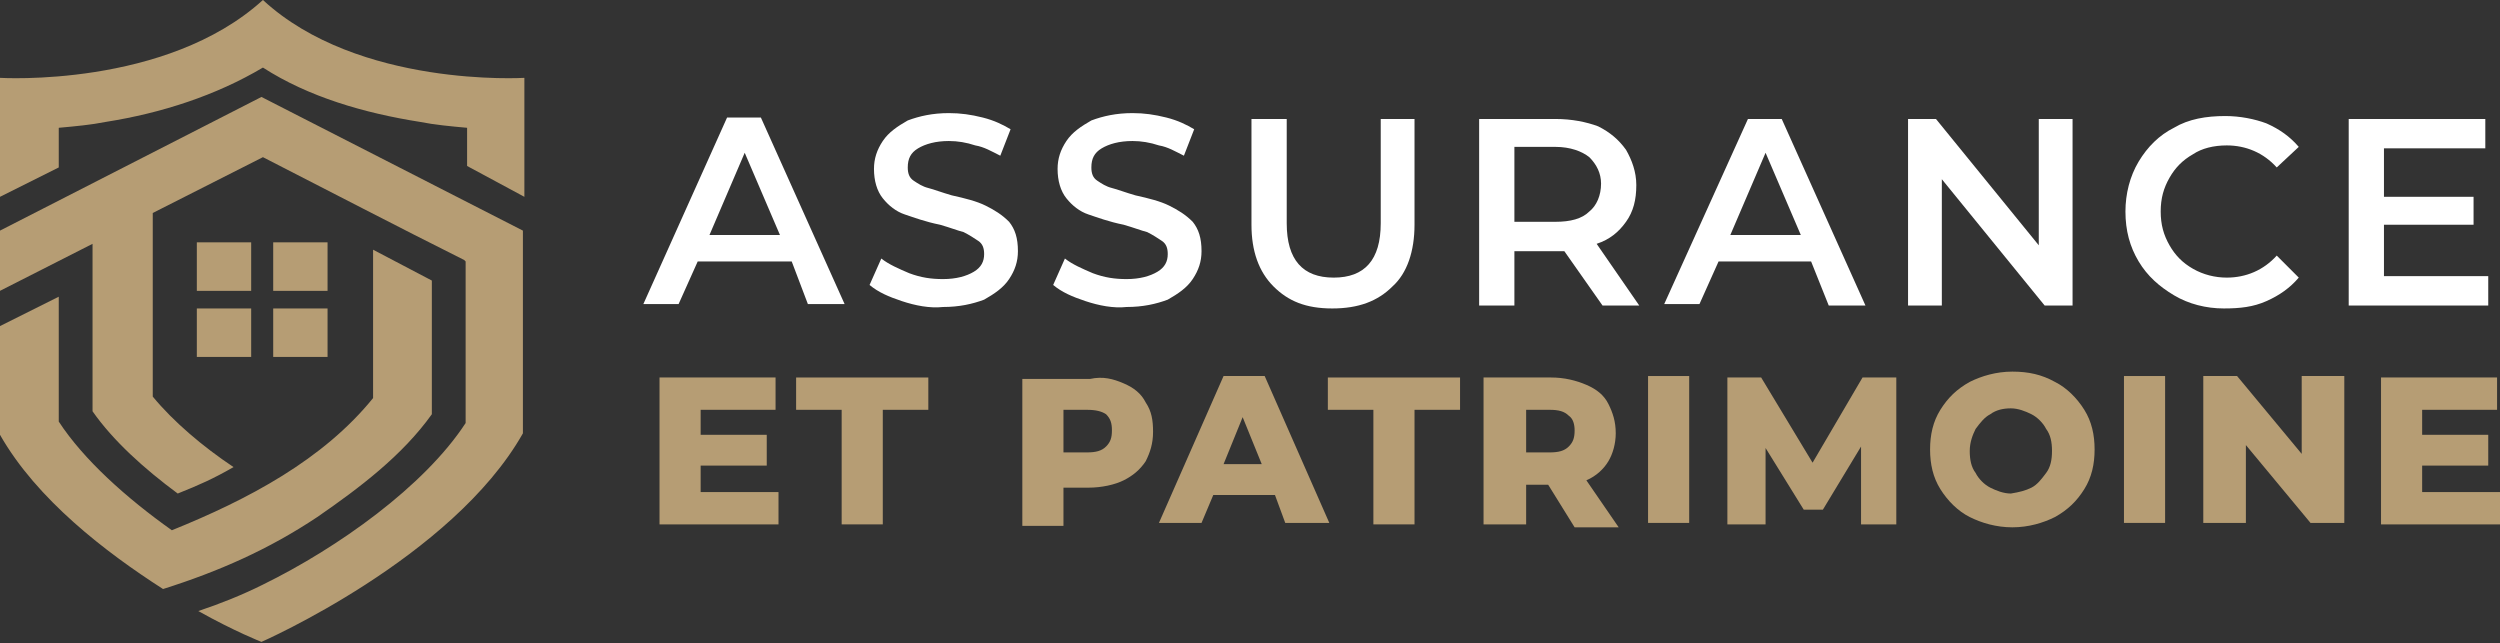
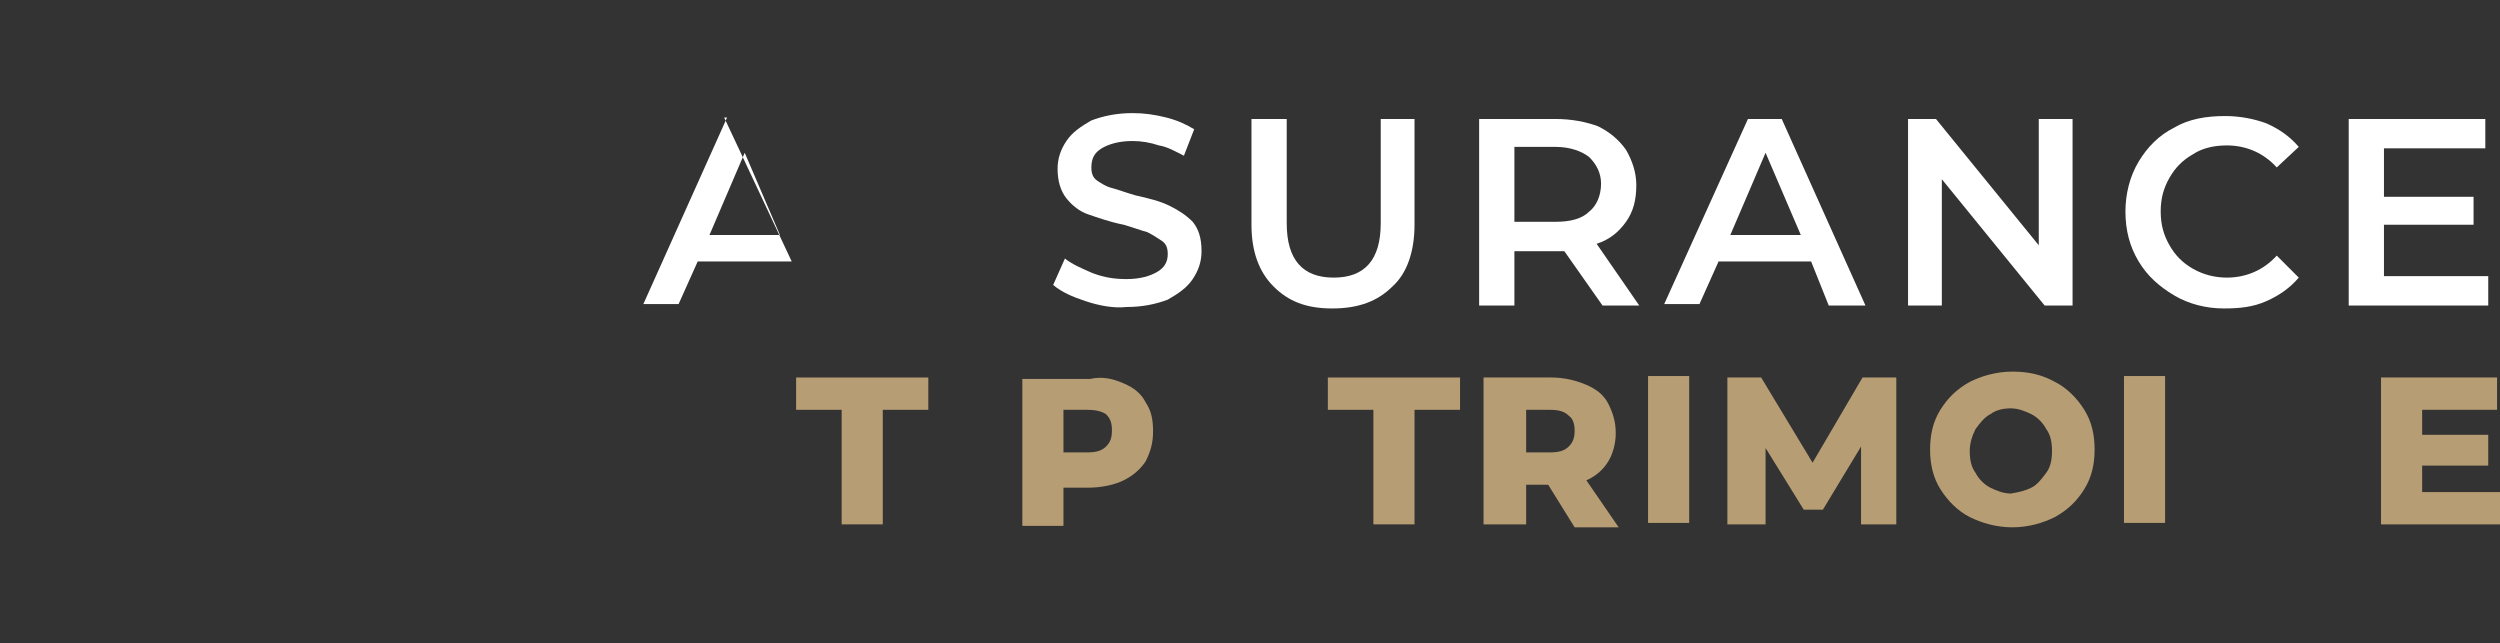
<svg xmlns="http://www.w3.org/2000/svg" version="1.1" id="Layer_1" x="0px" y="0px" width="170.2px" height="43.8px" viewBox="0 0 170.2 43.8" style="enable-background:new 0 0 170.2 43.8;" xml:space="preserve">
  <rect x="0" y="0" width="170.2" height="43.8" fill="#333333" stroke="none" />
  <style type="text/css">
	.st0{fill:#FFFFFF;}
	.st1{fill:#B69D74;}
	.st2{fill-rule:evenodd;clip-rule:evenodd;fill:#B69D74;}
</style>
  <g>
    <g>
-       <path class="st0" d="M53.9,17.8h-6.4l-1.3,2.9h-2.4l5.7-12.7h2.3l5.7,12.7h-2.5L53.9,17.8z M53.1,16l-2.4-5.6L48.3,16H53.1z" />
-       <path class="st0" d="M61.4,20.5c-0.9-0.3-1.6-0.6-2.2-1.1l0.8-1.8c0.5,0.4,1.2,0.7,1.9,1c0.8,0.3,1.5,0.4,2.3,0.4    c0.9,0,1.6-0.2,2.1-0.5s0.7-0.7,0.7-1.2c0-0.4-0.1-0.7-0.4-0.9c-0.3-0.2-0.6-0.4-1-0.6c-0.4-0.1-0.9-0.3-1.6-0.5    c-1-0.2-1.8-0.5-2.4-0.7c-0.6-0.2-1.1-0.6-1.5-1.1c-0.4-0.5-0.6-1.2-0.6-2c0-0.7,0.2-1.3,0.6-1.9c0.4-0.6,1-1,1.7-1.4    c0.8-0.3,1.7-0.5,2.8-0.5c0.8,0,1.5,0.1,2.3,0.3c0.8,0.2,1.4,0.5,1.9,0.8l-0.7,1.8c-0.6-0.3-1.1-0.6-1.7-0.7    c-0.6-0.2-1.2-0.3-1.8-0.3c-0.9,0-1.6,0.2-2.1,0.5s-0.7,0.7-0.7,1.3c0,0.4,0.1,0.7,0.4,0.9c0.3,0.2,0.6,0.4,1,0.5    c0.4,0.1,0.9,0.3,1.6,0.5c0.9,0.2,1.7,0.4,2.3,0.7s1.1,0.6,1.6,1.1c0.4,0.5,0.6,1.1,0.6,2c0,0.7-0.2,1.3-0.6,1.9    c-0.4,0.6-1,1-1.7,1.4c-0.8,0.3-1.7,0.5-2.8,0.5C63.3,21,62.3,20.8,61.4,20.5z" />
+       <path class="st0" d="M53.9,17.8h-6.4l-1.3,2.9h-2.4l5.7-12.7h2.3h-2.5L53.9,17.8z M53.1,16l-2.4-5.6L48.3,16H53.1z" />
      <path class="st0" d="M73.9,20.5c-0.9-0.3-1.6-0.6-2.2-1.1l0.8-1.8c0.5,0.4,1.2,0.7,1.9,1c0.8,0.3,1.5,0.4,2.3,0.4    c0.9,0,1.6-0.2,2.1-0.5s0.7-0.7,0.7-1.2c0-0.4-0.1-0.7-0.4-0.9c-0.3-0.2-0.6-0.4-1-0.6c-0.4-0.1-0.9-0.3-1.6-0.5    c-1-0.2-1.8-0.5-2.4-0.7c-0.6-0.2-1.1-0.6-1.5-1.1c-0.4-0.5-0.6-1.2-0.6-2c0-0.7,0.2-1.3,0.6-1.9c0.4-0.6,1-1,1.7-1.4    c0.8-0.3,1.7-0.5,2.8-0.5c0.8,0,1.5,0.1,2.3,0.3c0.8,0.2,1.4,0.5,1.9,0.8l-0.7,1.8c-0.6-0.3-1.1-0.6-1.7-0.7    c-0.6-0.2-1.2-0.3-1.8-0.3c-0.9,0-1.6,0.2-2.1,0.5s-0.7,0.7-0.7,1.3c0,0.4,0.1,0.7,0.4,0.9c0.3,0.2,0.6,0.4,1,0.5    c0.4,0.1,0.9,0.3,1.6,0.5c0.9,0.2,1.7,0.4,2.3,0.7s1.1,0.6,1.6,1.1c0.4,0.5,0.6,1.1,0.6,2c0,0.7-0.2,1.3-0.6,1.9    c-0.4,0.6-1,1-1.7,1.4c-0.8,0.3-1.7,0.5-2.8,0.5C75.8,21,74.8,20.8,73.9,20.5z" />
      <path class="st0" d="M86.7,19.5c-1-1-1.5-2.4-1.5-4.2V8.1h2.4v7.1c0,2.5,1.1,3.7,3.2,3.7c2.1,0,3.2-1.2,3.2-3.7V8.1h2.3v7.2    c0,1.8-0.5,3.3-1.5,4.2c-1,1-2.3,1.5-4.1,1.5S87.7,20.5,86.7,19.5z" />
      <path class="st0" d="M109.1,20.8l-2.6-3.7c-0.1,0-0.3,0-0.5,0h-2.9v3.7h-2.4V8.1h5.2c1.1,0,2.1,0.2,2.9,0.5    c0.8,0.4,1.4,0.9,1.9,1.6c0.4,0.7,0.7,1.5,0.7,2.4c0,1-0.2,1.8-0.7,2.5s-1.1,1.2-2,1.5l2.9,4.2H109.1z M108.2,10.7    c-0.5-0.4-1.3-0.7-2.3-0.7h-2.8v5.1h2.8c1,0,1.8-0.2,2.3-0.7c0.5-0.4,0.8-1.1,0.8-1.9C109,11.8,108.7,11.2,108.2,10.7z" />
      <path class="st0" d="M123.3,17.8H117l-1.3,2.9h-2.4L119,8.1h2.3l5.7,12.7h-2.5L123.3,17.8z M122.6,16l-2.4-5.6l-2.4,5.6H122.6z" />
      <path class="st0" d="M141.1,8.1v12.7h-1.9l-7-8.6v8.6h-2.3V8.1h1.9l7,8.6V8.1H141.1z" />
      <path class="st0" d="M148,20.1c-1-0.6-1.8-1.3-2.4-2.3s-0.9-2.1-0.9-3.4c0-1.2,0.3-2.4,0.9-3.4c0.6-1,1.4-1.8,2.4-2.3    c1-0.6,2.2-0.8,3.5-0.8c1,0,2,0.2,2.8,0.5c0.9,0.4,1.6,0.9,2.2,1.6l-1.5,1.4c-0.9-1-2.1-1.5-3.4-1.5c-0.9,0-1.7,0.2-2.3,0.6    c-0.7,0.4-1.2,0.9-1.6,1.6c-0.4,0.7-0.6,1.4-0.6,2.3c0,0.9,0.2,1.6,0.6,2.3c0.4,0.7,0.9,1.2,1.6,1.6c0.7,0.4,1.5,0.6,2.3,0.6    c1.3,0,2.5-0.5,3.4-1.5l1.5,1.5c-0.6,0.7-1.3,1.2-2.2,1.6c-0.9,0.4-1.8,0.5-2.9,0.5C150.2,21,149,20.7,148,20.1z" />
      <path class="st0" d="M169.4,18.8v2h-9.5V8.1h9.3v2h-6.9v3.3h6.1v1.9h-6.1v3.5H169.4z" />
-       <path class="st1" d="M53,33.5v2.2h-8.1v-10h7.9v2.2h-5.1v1.7h4.5v2.1h-4.5v1.8H53z" />
      <path class="st1" d="M57.3,27.9h-3.1v-2.2h9v2.2h-3.1v7.8h-2.8V27.9z" />
      <path class="st1" d="M76.5,26.1c0.7,0.3,1.2,0.7,1.5,1.3c0.4,0.6,0.5,1.2,0.5,2c0,0.8-0.2,1.4-0.5,2c-0.4,0.6-0.9,1-1.5,1.3    s-1.5,0.5-2.4,0.5h-1.7v2.6h-2.8v-10h4.6C75.1,25.6,75.8,25.8,76.5,26.1z M75.3,30.4c0.3-0.3,0.4-0.6,0.4-1.1    c0-0.5-0.1-0.8-0.4-1.1C75,28,74.6,27.9,74,27.9h-1.6v2.9H74C74.6,30.8,75,30.7,75.3,30.4z" />
-       <path class="st1" d="M86.8,33.7h-4.2l-0.8,1.9h-2.9l4.4-10h2.8l4.4,10h-3L86.8,33.7z M85.9,31.6l-1.3-3.2l-1.3,3.2H85.9z" />
      <path class="st1" d="M93.5,27.9h-3.1v-2.2h9v2.2h-3.1v7.8h-2.8V27.9z" />
      <path class="st1" d="M105.4,33h-1.5v2.7H101v-10h4.6c0.9,0,1.7,0.2,2.4,0.5c0.7,0.3,1.2,0.7,1.5,1.3s0.5,1.2,0.5,2    c0,0.7-0.2,1.4-0.5,1.9c-0.3,0.5-0.8,1-1.5,1.3l2.2,3.2h-3L105.4,33z M106.8,28.3c-0.3-0.3-0.7-0.4-1.3-0.4h-1.6v2.9h1.6    c0.6,0,1-0.1,1.3-0.4c0.3-0.3,0.4-0.6,0.4-1.1C107.2,28.9,107.1,28.5,106.8,28.3z" />
      <path class="st1" d="M112.2,25.6h2.8v10h-2.8V25.6z" />
      <path class="st1" d="M126.7,35.7l0-5.3l-2.6,4.3h-1.3l-2.6-4.2v5.2h-2.6v-10h2.3l3.5,5.8l3.4-5.8h2.3l0,10H126.7z" />
      <path class="st1" d="M134.1,35.2c-0.8-0.4-1.5-1.1-2-1.9c-0.5-0.8-0.7-1.7-0.7-2.7c0-1,0.2-1.9,0.7-2.7c0.5-0.8,1.1-1.4,2-1.9    c0.8-0.4,1.8-0.7,2.9-0.7c1.1,0,2,0.2,2.9,0.7c0.8,0.4,1.5,1.1,2,1.9c0.5,0.8,0.7,1.7,0.7,2.7c0,1-0.2,1.9-0.7,2.7    c-0.5,0.8-1.1,1.4-2,1.9c-0.8,0.4-1.8,0.7-2.9,0.7C135.9,35.9,134.9,35.6,134.1,35.2z M138.3,33.2c0.4-0.2,0.7-0.6,1-1    s0.4-0.9,0.4-1.5c0-0.6-0.1-1.1-0.4-1.5c-0.2-0.4-0.6-0.8-1-1c-0.4-0.2-0.9-0.4-1.4-0.4c-0.5,0-1,0.1-1.4,0.4    c-0.4,0.2-0.7,0.6-1,1c-0.2,0.4-0.4,0.9-0.4,1.5c0,0.6,0.1,1.1,0.4,1.5c0.2,0.4,0.6,0.8,1,1c0.4,0.2,0.9,0.4,1.4,0.4    C137.5,33.5,137.9,33.4,138.3,33.2z" />
      <path class="st1" d="M144.6,25.6h2.8v10h-2.8V25.6z" />
-       <path class="st1" d="M159.6,25.6v10h-2.3l-4.4-5.3v5.3H150v-10h2.3l4.4,5.3v-5.3H159.6z" />
      <path class="st1" d="M170.2,33.5v2.2h-8.1v-10h7.9v2.2h-5.1v1.7h4.5v2.1h-4.5v1.8H170.2z" />
    </g>
  </g>
-   <path class="st2" d="M35.7,13.4V5.3c0,0-11.3,0.7-17.8-5.3C11.3,6,0,5.3,0,5.3v8.1l4-2V8.7c1.1-0.1,2.2-0.2,3.2-0.4  c3.8-0.6,7.5-1.8,10.7-3.7c3.1,2,6.9,3.1,10.7,3.7c1,0.2,2.1,0.3,3.2,0.4v2.6L35.7,13.4L35.7,13.4z M31.7,17.8l-0.1-0.1  c-4.6-2.3-9.2-4.7-13.7-7l-7.5,3.8v12.5c1.4,1.7,3.4,3.4,5.5,4.8c-1.4,0.8-2.3,1.2-3.8,1.8c-2.3-1.7-4.4-3.6-5.8-5.6V19v-2.4L0,19.8  v-4.1l17.8-9.1l17.8,9.1v0.8v3.2v1.6v4.6v3.6c-4.8,8.5-17.8,14.2-17.8,14.2S16,43,13.5,41.6c1.5-0.5,3-1.1,4.4-1.8  c5.1-2.5,11-6.7,13.8-11v-2.7v-6.6V17.8L31.7,17.8z M25.4,17v10.1c-3.4,4.2-8.5,6.9-13.7,9c-3.1-2.2-6-4.8-7.7-7.4v-8.5l-4,2v7.4  c2.5,4.4,7.2,8,11.1,10.5v0c3.8-1.2,7.2-2.7,10.5-4.9c2.9-2,5.8-4.2,7.8-7v-9.1L25.4,17L25.4,17z M17.1,24.3V21h-3.7v3.3H17.1  L17.1,24.3z M13.4,16.5v3.3h3.7v-3.3H13.4L13.4,16.5z M18.6,16.5v3.3h3.7v-3.3H18.6L18.6,16.5z M22.3,21h-3.7v3.3h3.7V21z" />
</svg>